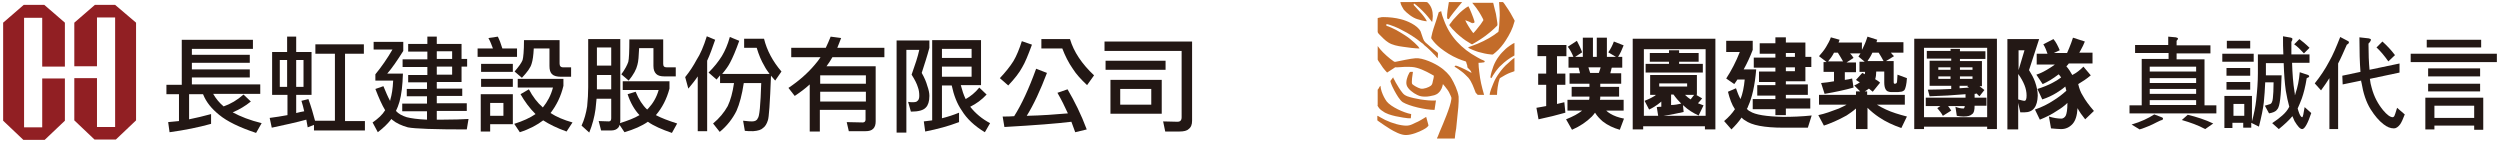
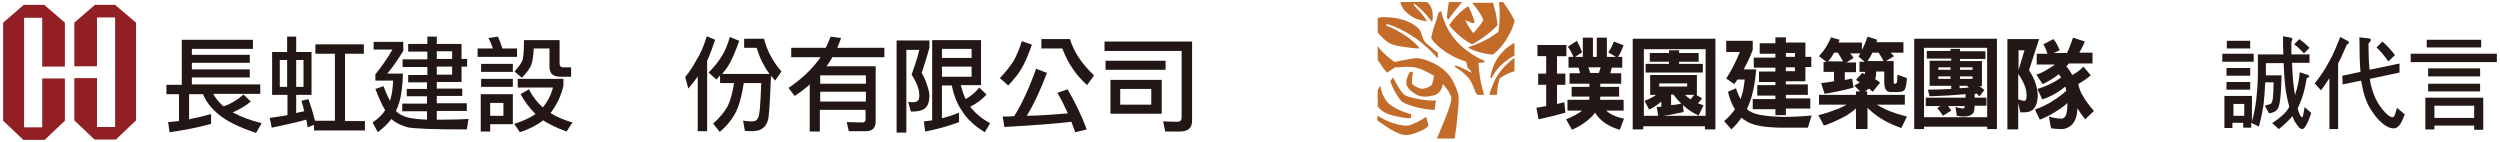
<svg xmlns="http://www.w3.org/2000/svg" version="1.1" id="圖層_1" x="0px" y="0px" viewBox="0 0 716.6 40.6" style="enable-background:new 0 0 716.6 40.6;" xml:space="preserve">
  <style type="text/css">
	.st0{fill:#231815;}
	.st1{fill-rule:evenodd;clip-rule:evenodd;fill:#C36C2A;}
	.st2{fill:#911F23;}
	.st3{fill:#221714;}
</style>
  <g>
    <g>
      <g>
        <path class="st0" d="M449,12.9v3.2h-2.7v5h2.4v3.2h-2.4v5.5c0.7-0.2,1.4-0.3,2.1-0.5l0.3,3c-2.4,0.7-4.9,1.3-7.7,1.9l-0.6-3.3     c1-0.2,1.9-0.3,2.8-0.5v-6.1h-2.3v-3.2h2.3v-5h-2.5v-3.2H449z M453.5,15l-2,1.3h2.2v-5.5h2.9v5.5h1.1v-5.5h2.9v5.5h2.6L461,15     c0.7-1,1.2-2,1.6-3.1l2.8,1.1c-0.5,1.3-1,2.4-1.6,3.3h1.2v3.1h-3c-0.1,0.3-0.2,0.6-0.2,0.8c-0.1,0.3-0.2,0.6-0.2,0.8h3.1v3h-6     v0.9h5.4v2.8h-5.4v0.1c0,0.3,0,0.6-0.1,0.8h6.8v3.1h-5c0.3,0.3,0.7,0.6,1.2,0.9c1,0.6,2.3,1.1,3.9,1.4l-1.2,3.2     c-1.8-0.5-3.5-1.3-4.9-2.4c-0.8-0.7-1.6-1.5-2.2-2.5c-0.3,0.4-0.6,0.8-0.9,1.1c-1.5,1.5-3.4,2.8-5.7,3.8l-1.7-3     c2-0.8,3.5-1.6,4.6-2.5h-4.2v-3.1h6.2c0.1-0.3,0.1-0.5,0.1-0.8v-0.1h-5.1v-2.8h5.1v-0.9h-5.7v-3h3l-0.4-1.6h-2.9v-3.1h1.4     c-0.4-1-0.9-2-1.6-2.9l2.6-1.7C452.5,12.7,453.1,13.8,453.5,15z M455.8,20.9h2.5c0.1-0.3,0.2-0.6,0.3-0.9     c0.1-0.2,0.1-0.4,0.2-0.7h-3.5L455.8,20.9z" />
        <path class="st0" d="M491.7,37.1h-3v-0.9h-17.7v0.9h-3v-26h23.7V37.1z M475.3,33.2l-0.4-2.5c0.4-0.1,0.9-0.1,1.3-0.1v-1.5     c-0.1,0.1-0.1,0.1-0.1,0.1c-1.3,1.1-2.5,1.8-3.4,2.2l-1.3-2.5c0.8-0.3,1.7-0.7,2.7-1.3c0.2-0.1,0.4-0.2,0.5-0.4h-1.6v-5.7h13.4     v5.7h-0.2l1.7,1c-0.4,0.5-0.8,1-1.2,1.4c0.5,0.2,1,0.4,1.6,0.6l-1.4,2.9c-1.6-0.7-3-1.6-4.3-2.8c-0.1-0.1-0.2-0.1-0.2-0.2l0.2,2     c-1.8,0.4-3.7,0.8-5.8,1.1h12.1V14.1h-17.7v19.1H475.3z M478.4,15.2v-0.8h2.9v0.8h5.6v2.5h-5.6v0.6h6.8v2.5h-16.4v-2.5h6.7v-0.6     h-5.5v-2.5H478.4z M483.6,24.8v-0.9h-8v0.9H483.6z M481.9,29.7c-0.8-0.8-1.5-1.6-2.2-2.6H479v3C480,30.1,481,29.9,481.9,29.7z      M485.6,27.2H483c0.5,0.5,1,0.9,1.6,1.3c0,0,0,0,0,0C485,28,485.3,27.6,485.6,27.2z" />
        <path class="st0" d="M502.4,11.8v2.5c-0.8,2.1-1.7,4-2.6,5.6h3.6c-0.4,4.7-1.2,8.1-2.3,10.5c-0.1,0.3-0.2,0.6-0.4,0.8     c0.3,0.3,0.6,0.6,0.9,0.7c1.5,1,4.7,1.5,9.6,1.6c2.5,0,5.2-0.1,8.1-0.4l-1.1,3.5h-7c-5.5,0-9.1-0.7-11-2.1     c-0.4-0.2-0.7-0.5-1-0.8c-0.8,1.2-1.8,2.3-2.9,3.4l-2.1-2.4c1.3-1.1,2.3-2.2,3.1-3.4c-0.9-1.3-1.5-3-2-5l2.3-1     c0.4,1.2,0.8,2.2,1.3,3.1c0.6-1.5,1-3.4,1.2-5.6H498c-0.3,0.5-0.6,0.9-0.9,1.3l-2.3-1.6c1.5-2.3,2.8-4.8,3.9-7.6h-3.9v-3.2H502.4     z M508.9,12.2v-1.5h3v1.5h5.6v4.1h1.7v2.9h-1.7v4.1h-5.6v0.9h6.3v3h-6.3v1h7v2.9h-7V33h-3v-1.7h-6.5v-2.9h6.5v-1h-5.2v-3h5.2     v-0.9h-4.7v-3h4.7v-1.1h-6.2v-2.9h6.2v-1.1h-4.5v-3H508.9z M511.9,16.3h2.6v-1.1h-2.6V16.3z M511.9,20.4h2.6v-1.1h-2.6V20.4z" />
        <path class="st0" d="M527.3,11.4c-0.1,0.3-0.2,0.6-0.3,0.8h6.7v2.1c0.2-0.3,0.3-0.6,0.5-1c0.5-1,0.8-1.9,1.1-2.8l2.8,0.9     c-0.1,0.2-0.2,0.5-0.2,0.7h7.7v3H542c0.3,0.4,0.6,0.7,0.9,1l-2.3,1.4h2.2v5.3c0,0.7,0,1.1,0.1,1.1c0,0.1,0.1,0.1,0.2,0.1     c0.2,0,0.3,0,0.4-0.1c0.1,0,0.1-0.1,0.2-0.2c0.1-0.2,0.1-0.9,0.2-2.3l2.7,1c-0.1,1.8-0.4,2.9-0.7,3.4c-0.3,0.3-0.7,0.5-1.1,0.5     c-0.4,0.1-0.9,0.1-1.6,0.1c-1.1,0-1.6,0-1.7-0.1c-0.9-0.1-1.4-1-1.4-2.7v-3.1h-2.3v0c0,0.8-0.1,1.6-0.3,2.2c0.5,0.3,1,0.6,1.4,1     l-2.1,2.6c-0.4-0.3-0.7-0.6-1.1-0.9c-0.4,0.3-0.8,0.6-1.2,0.8h0.7v1h10.8V30h-8c0.8,0.5,1.7,1,2.6,1.4c1.7,0.8,3.7,1.4,6,2     l-1.6,3.3c-2.3-0.8-4.5-1.8-6.4-3.1c-1.2-0.8-2.3-1.7-3.3-2.7V37H532v-5.9c-0.9,0.8-1.8,1.4-2.7,2c-2.5,1.4-4.7,2.3-6.5,2.9     l-1.6-3c1.9-0.4,3.8-1.1,5.9-1.9c0.8-0.4,1.6-0.7,2.2-1.1h-7.9v-2.8H532v-1h1.2l-1.7-1.7c0.7-0.3,1.2-0.6,1.6-0.9     c-0.4-0.2-0.7-0.4-1.1-0.7l1.8-2c0.2,0.1,0.5,0.2,0.7,0.4c0.1-0.2,0.1-0.5,0.1-0.7H533v-2.9h1.5l-1.8-1.5     c0.2-0.3,0.4-0.6,0.6-0.9h-3c0.4,0.4,0.7,0.8,1,1.3l-2,1.3h2.7v2.8h-3.2v2.2c0.7-0.1,1.4-0.2,2.1-0.4l0.4,2.6     c-2.5,0.7-5.3,1.3-8.3,1.8l-1-3.1c1.3-0.1,2.5-0.3,3.7-0.5v-2.7h-3v-2.8h0.9l-2.2-1.7c0.7-0.8,1.4-1.6,2-2.6     c0.6-1,1.1-1.9,1.4-2.8L527.3,11.4z M528.3,17.6c-0.5-0.9-1-1.7-1.5-2.5h-1.1c-0.5,1-1.1,1.8-1.7,2.5H528.3z M539.9,17.5     c-0.4-0.8-0.9-1.6-1.4-2.4h-1.8c-0.4,0.9-0.9,1.7-1.4,2.4H539.9z" />
        <path class="st0" d="M572.4,37h-2.8v-0.7h-18.1V37h-2.8V11.1h23.7V37z M569.6,33.6V13.7h-18.1v19.9H569.6z M559.1,14.6V14h2.7     v0.7h7.3v2.2h-7.3v0.6h6.3v7.2h-0.7c0.5,0.4,0.9,0.7,1.4,1.1l-1.4,1.8c-0.3-0.3-0.6-0.5-0.8-0.8c-0.2,0.1-0.4,0.1-0.6,0.1V28h3.4     v2.3h-3.4c0,1.3-0.2,2.1-0.7,2.4c-0.5,0.5-1.3,0.7-2.5,0.7c-0.7,0-1.3-0.1-1.9-0.2l-0.4-2.6c0.7,0.3,1.5,0.5,2.3,0.5     c0.2,0,0.3-0.2,0.4-0.7h-4.8c0.3,0.4,0.6,0.8,0.9,1.3l-2.4,1.5c-0.4-0.8-1-1.5-1.6-2.2l0.9-0.6h-4.2V28h11.4V27     c-3.4,0.3-6.8,0.5-10.3,0.6l-0.5-1.9c2.3,0,4.5-0.1,6.7-0.2v-0.9h-6.2v-7.2h6.2v-0.6h-7v-2.2H559.1z M559.1,20v-0.7h-3.5V20     H559.1z M559.1,22.6v-0.7h-3.5v0.7H559.1z M561.8,20h3.6v-0.7h-3.6V20z M561.8,22.6h3.6v-0.7h-3.6V22.6z M564.4,25.1     c-0.2-0.1-0.3-0.2-0.5-0.3l0.2-0.2h-2.4v0.7C562.7,25.2,563.5,25.2,564.4,25.1z" />
        <path class="st0" d="M581.6,20.1c0.7,1.1,1.3,2.2,1.7,3.3c0.5,1.4,0.8,2.8,0.8,4c-0.1,3.2-1.3,4.8-3.8,4.8h-1.2l-0.6-2.7v7.6     h-3.1V11.2h9.1L581.6,20.1z M580.3,14.4h-1.7v5.7L580.3,14.4z M580.3,28.9c0.4,0,0.6-0.5,0.6-1.5c0-1-0.2-2-0.6-3     c-0.4-1-1-2.1-1.8-3.2v7.3C579.3,28.7,579.9,28.9,580.3,28.9z M590.4,14.4l-1.7,0.8h3.8c0.2-0.4,0.4-0.9,0.6-1.4     c0.4-1,0.8-2,1.1-3l3.4,1.1c-0.3,0.8-0.7,1.6-1.2,2.5c-0.2,0.3-0.3,0.6-0.4,0.7h3.8v3.1H593c-0.2,0.3-0.4,0.5-0.7,0.8     c0.7,0.8,1.2,1.6,1.7,2.5c1.2-0.6,2.2-1.4,3.2-2.4l2.1,2.5c-1.2,1-2.4,1.8-3.6,2.5c0.3,1.3,0.7,2.4,1.3,3.3     c0.7,1.3,1.8,2.8,3.2,4.4l-2.5,2.4c-0.9-1.1-1.6-2.1-2.2-3.2c-0.1,2.1-0.6,3.6-1.4,4.5c-0.9,1-2,1.5-3.3,1.5     c-0.7,0-1.7-0.1-2.9-0.2l-0.6-3.4c1.3,0.4,2.5,0.6,3.6,0.6c0.4,0,0.9-0.3,1.2-0.8c0.3-0.6,0.5-1.8,0.5-3.5v-0.2     c-0.9,0.9-1.9,1.6-2.9,2.2c-1.6,1.1-3.3,1.9-5,2.6l-1.4-2.9c2-0.7,3.8-1.6,5.3-2.6c1.3-0.8,2.5-1.7,3.7-2.8     c-0.1-0.4-0.2-0.8-0.3-1.2c-0.8,0.7-1.7,1.3-2.5,1.8c-1.3,0.8-2.6,1.4-4.1,1.9l-1.4-3c1.6-0.5,3.1-1.1,4.4-1.8     c0.8-0.4,1.6-0.9,2.4-1.5c-0.2-0.3-0.4-0.6-0.7-0.9c-1.7,1.3-3.2,2.2-4.6,2.8l-1.8-2.7c1.3-0.4,2.6-1.1,4-2     c0.5-0.3,0.9-0.6,1.3-0.9h-5.2v-3.1h3.1c-0.3-0.9-0.7-1.9-1.2-2.7l2.9-1.5C589.3,12,589.9,13.2,590.4,14.4z" />
-         <path class="st0" d="M621.5,12.9v-2.4l2.2,0.2c0.4,0.1,0.6,0.2,0.6,0.4c0,0.1-0.1,0.3-0.4,0.6v1.3h9.7v2.3h-9.7v1.7h8v13.2h3.4     v2.3h-24.9v-2.3h3.5V16.9h7.7v-1.7H612v-2.3H621.5z M619.6,33.6c0.3,0.1,0.4,0.2,0.4,0.4s-0.1,0.2-0.2,0.4     c-0.3,0-0.9,0.3-1.7,0.7c-1.3,0.7-2.9,1.4-4.8,2l-2.3-1.4c2.7-0.8,4.8-1.8,6.5-2.9L619.6,33.6z M629.5,20.5v-1.4h-13.3v1.4H629.5     z M629.5,23.8v-1.4h-13.3v1.4H629.5z M629.5,26.9v-1.4h-13.3v1.4H629.5z M629.5,30.1v-1.4h-13.3v1.4H629.5z M634.4,35.4l-2.3,1.6     c-2-1.1-4.3-1.9-6.7-2.6l1.7-1.5C629.6,33.5,632.1,34.3,634.4,35.4z" />
        <path class="st0" d="M646,15.4v2.3h-9v-2.3H646z M645.5,27.6v7.2c0.6-2.2,1-4.2,1.2-6c0.3-2.7,0.5-5.3,0.5-7.8v-5.4h7.3     c-0.1-1.6-0.1-3.4-0.1-5.2l2.3,0.4c0.3,0.1,0.4,0.2,0.4,0.4c0,0.2-0.1,0.5-0.3,0.8c0,1.3,0,2.5,0,3.6h5.2V18H657     c0.1,3.2,0.3,5.9,0.7,8.3c0.1,0.4,0.1,0.7,0.1,1c0.1-0.2,0.2-0.4,0.2-0.6c0.6-1.7,1-3.7,1.2-6l2.4,0.8c0.2,0.1,0.3,0.2,0.3,0.4     c0,0.2-0.2,0.3-0.7,0.5c-0.4,2.5-0.9,4.4-1.4,5.8c-0.4,1.1-0.8,2-1.2,2.9c0.2,0.6,0.3,1.1,0.5,1.5c0.3,0.7,0.6,1,0.8,1     c0.2,0,0.4-1,0.7-2.9l1.9,1.7c-1,3-1.9,4.6-2.6,4.6c-0.6,0-1.3-0.8-2.2-2.3c-0.2-0.4-0.4-0.9-0.6-1.4c-1,1.2-2.3,2.4-3.9,3.7     l-1.9-1.7c1.2-0.8,2.1-1.5,2.9-2.2c0.8-0.7,1.5-1.5,2-2.5c-0.4-1.4-0.7-2.9-1-4.6c-0.3-2.1-0.5-4.7-0.6-7.9h-5.1v3.5h4.5     c-0.1,3-0.2,5.3-0.4,6.8c-0.2,1.5-0.4,2.5-0.9,3c-0.4,0.6-1.2,0.9-2.3,1.1l-1.2-2.2l1.3-0.4c0.6-0.1,0.9-0.7,1-1.8     c0.1-0.9,0.2-2.4,0.2-4.5h-2.4c-0.1,2-0.2,3.9-0.4,5.7c-0.2,1.9-0.7,4.2-1.4,7l-2.2-1.1v1.4h-2.3v-1.4h-3.1v1.5h-2.3v-9.2H645.5z      M645,19.5v2.2h-6.8v-2.2H645z M645,23.5v2.2h-6.8v-2.2H645z M645,11.7v2.2h-6.7v-2.2H645z M643.3,33.2v-3.4h-3.1v3.4H643.3z      M662,13.7l-1.6,1.6c-1-1.1-1.9-2-2.8-2.6l1.5-1.5C660,11.9,661,12.7,662,13.7z" />
        <path class="st0" d="M672.9,11.7c0.2,0.1,0.4,0.2,0.4,0.4c0,0.3-0.2,0.5-0.6,0.7c-0.9,2-1.7,3.9-2.5,5.4V37h-2.5V22.4     c-0.7,1.1-1.5,2.3-2.4,3.5l-1.8-2c1.6-2,3-4.1,4.1-6.2c1.1-1.9,2.1-4.3,3.2-7.1L672.9,11.7z M687.8,20.8l-8.5,1.8     c0.1,1,0.3,1.8,0.5,2.5c0.7,2.7,1.9,4.8,3.3,6.5c1.1,1.3,2,2,2.8,2c0.1,0,0.2-0.1,0.4-0.3c0.1-0.2,0.4-1,0.8-2.4l2.2,1.9     c-0.5,1.3-0.9,2.2-1.3,2.8c-0.6,0.8-1.2,1.2-1.8,1.2c-1,0-2-0.4-3-1.2c-1.3-1-2.5-2.4-3.7-4.3c-1.3-2.1-2.1-4.6-2.6-7.6     c-0.1-0.2-0.1-0.4-0.1-0.6l-5.3,1.1l-0.1-2.5l5.2-1.1c-0.2-2.6-0.3-5.9-0.3-9.9l2.7,0.3c0.4,0.1,0.6,0.2,0.6,0.4     c0,0.2-0.2,0.6-0.7,1.1c0,2.9,0.1,5.4,0.3,7.5l8.6-1.8L687.8,20.8z M686.5,15.8l-1.9,1.8c-1.2-1.7-2.3-3-3.4-4l1.7-1.7     C684.1,13,685.3,14.2,686.5,15.8z" />
-         <path class="st0" d="M715.7,15.4v2.4h-24.7v-2.4H715.7z M711.8,28v9.2h-2.6V36h-11.4v1.1h-2.6V28H711.8z M711.2,11.4v2.2h-15.6     v-2.2H711.2z M710.9,19.6v2.3h-14.9v-2.3H710.9z M710.9,24v2.2h-14.9V24H710.9z M709.2,33.8v-3.5h-11.4v3.5H709.2z" />
+         <path class="st0" d="M715.7,15.4v2.4h-24.7v-2.4H715.7z M711.8,28v9.2h-2.6V36h-11.4v1.1h-2.6V28H711.8z M711.2,11.4v2.2h-15.6     v-2.2H711.2z M710.9,19.6v2.3h-14.9v-2.3z M710.9,24v2.2h-14.9V24H710.9z M709.2,33.8v-3.5h-11.4v3.5H709.2z" />
      </g>
    </g>
    <path class="st1" d="M416.1,22.6c-0.4-0.7-0.9-1.3-1.4-1.8c-0.4-0.4-1.3-1.2-1.8-1.5c-1.5-1.1-5.1-2.8-7.2-2.6   c-1.4,0.1-4.1,0.7-5.6,1c-0.4,0.1-0.3,0-0.6-0.1c-1.2-0.8-3-2.4-3.9-3.5l-0.7-0.9c0,0.2,0,3.6,0,3.9c0,0.1,0.4,0.7,0.5,0.8   c0.4,0.6,0.7,1,1,1.5c0.2,0.3,1,1.2,1.2,1.4l2-1.3c0.4-0.3,0.3-0.2,0.9-0.2c1.3-0.1,2.8-0.2,4.2-0.1c1.8,0.1,4,1.2,5.6,2.1   c0.2,0.1,0.5,0.3,0.7,0.4c0,0.5-0.2,1.2-0.3,1.6c-0.1,0.6-0.2,1-0.6,1.3c-0.5,0.4-2,1-2.9,0.8c-0.8-0.2-2-0.9-2.4-1.3   c-0.3-0.4,0.1-2.9,0.2-3.5c-0.9,0-0.8-0.1-1.1,0.4c-0.5,0.9-1,2.4-0.7,3.4c0.3,1.1,1.9,2.3,3,2.8c0.8,0.4,1.4,0.5,2.4,0.5   c0.8,0,1.7-0.2,2.5-0.4c0.9-0.3,1.2-0.6,1.7-1.2c0.7-1,0.7-1.8,0.8-2c0.2,0.2,1,1.2,1.2,1.5c0.4,0.5,0.7,1.1,1,1.8   c0.2,0.4,0.3,0.6,0.2,1.1c-0.2,2-2.4,7.1-3.3,9.2l-0.6,1.5c-0.1,0.2-0.2,0.3-0.2,0.5l5.1,0c0.1-1,0.2-2,0.4-2.9c0.1-1,0.2-2,0.3-3   c0.2-1.6,0.5-4.6,0.4-6.1C417.9,26,416.7,23.6,416.1,22.6 M423.5,27.1c0,0.1,0,0.1,0.2,0.1l1.7,0c-0.7-2.5-1.1-4-1.4-6.7   c-0.1-0.8-0.2-1.8-0.2-2.5c0.5,0,0.8,0,1.3-0.1c0.1,0,0.3,0,0.4-0.1c0-0.1,0.1-0.3,0.1-0.3c-0.1-0.1-0.9-0.4-1.1-0.5   c-0.4-0.2-0.7-0.4-1.1-0.6c-4.4-2.4-7.8-5.9-9.5-10.6c-0.3-0.7-0.7-1.9-0.8-2.6c-0.1,0-0.6,0.3-0.7,0.3l-0.7,2.3   c-0.5,1.5-1.1,3.1-1.4,4.7c-0.1,0.5-0.1,0.4,0.1,0.7c0.7,1,1.5,1.8,2.5,2.6c1.4,1.1,3.1,2.2,5,3c0.9,0.4,1.3,0.5,2.2,0.8   c0.2,0.1,0.2,0.4,0.3,0.7c0.1,0.2,0.2,0.5,0.2,0.8c0.1,0.5,0.1,0.3,0.4,0.6c0.3,0.3,0.7,0.7,0.8,1.2l-1.1-0.6   c-0.7-0.4-3-1.5-3.5-1.5l-0.3,0.3c0.3,0.2,0.7,0.4,1.1,0.7c0.8,0.6,1.3,0.9,2,1.6c0.3,0.3,0.6,0.6,0.9,0.9c1,1.2,1.5,2.8,2.1,4.3   L423.5,27.1z M422.5,6.6c0.2-0.3,0.2-0.2,0.1-0.6c-0.2-0.8-1.4-3.8-1.7-4.2c-0.7,0.3-2.5,1.8-3,2.4c-0.5,0.6-0.8,0.8-1.3,1.4   c-0.1,0.1-0.2,0.2-0.3,0.4c-0.1,0.1-0.2,0.2-0.3,0.4c-0.1,0.1-0.5,0.6-0.6,0.8l0.9,1.1c0.2,0.2,0.3,0.3,0.5,0.5   c0.7,0.8,2.4,2.2,3.3,2.8c0.6,0.4,1,0.6,1.6,1c0.2,0.1,0.2,0.1,0.3,0.1c1.6-0.9,3.5-2.1,4.9-3.3c0.2-0.2,0.4-0.3,0.6-0.5   c0.7-0.6,1-0.9,1.6-1.5c0.2-0.2,0.1-0.3,0.1-0.8c-0.1-0.9-0.3-1.8-0.4-2.6l-0.6-2.4c0-0.2-0.2-0.7-0.2-0.8l-6,0l0.8,1   c0.3,0.3,0.5,0.7,0.8,1.1c0.2,0.2,1.7,2.7,1.6,2.9c-0.1,0.1-0.3,0.4-0.4,0.6c-0.2,0.4-0.5,0.7-0.8,1.1c-0.2,0.3-1.5,1.9-1.7,2   c-0.1-0.1-0.2-0.3-0.3-0.4c-0.5-0.6-1.8-2.7-2-3.3c0.4,0.1,1.6,0.6,2.1,0.9C422,6.4,422.3,6.6,422.5,6.6 M398,12.2   c1.1,0.7,2.6,1,4.1,1.2c1.1,0.2,3.8,0.5,4.8,0.5c-0.1-0.2-0.3-0.4-0.4-0.6l-1-1c-1-0.9-1.7-1.5-2.8-2.2c-0.8-0.5-1.6-1-2.5-1.5   c-0.6-0.3-2.2-1.1-2.8-1.2l0-0.5c1,0.1,3.6,1.2,4.4,1.7c2,1,3.9,2.2,5.6,3.6c0.3,0.2,0.6,0.4,0.8,0.7c0.4,0.3,1.3,1.1,1.6,1.4   c0.3,0.3,0.5,0.5,0.8,0.8c0.2,0.3,0.8,0.7,1.1,1.2c0.1,0.1,0.3,0.3,0.4,0.4l0.1-1.3c0-0.3-0.4-0.6-0.6-0.7l-0.5-0.4   c-0.7-0.6-1.4-1.1-2-1.7c-0.4-0.3-0.6-0.5-0.9-0.9c-0.4-0.7-0.6-1.7-1-2.7c-0.9-1.8-4-3.1-5.7-3.5c-1.5-0.4-3.3-0.6-5-0.6   c-0.3,0-0.6,0-0.8,0.1c-0.1,0-0.3,0-0.4,0.1c-0.1,0-0.3,0-0.4,0.1l0,3.9c0,0.3,0.3,0.6,0.5,0.8C396,10.5,397,11.6,398,12.2    M421.8,13.2c-0.2,0.1-0.9,0.3-1,0.4c0.4,0.4,2.3,1.1,3,1.3c1.1,0.3,2.3,0.6,3.5,0.7c0.8,0.1,0.5,0.1,1.4-0.6   c1-0.8,2.3-2.4,2.9-3.4c1.1-1.7,2-3.4,2.5-5.4c0.1-0.2,0.1-0.2,0-0.4c-0.6-1.2-1.6-2.9-2.4-4c-0.1-0.2-0.8-1.2-0.9-1.2h-1.1   c0.1,2.2,0.3,3.1,0.1,5.4c0,0.9-0.1,1.7-0.2,2.5c-0.1,0.7,0,0.6-0.5,0.9c-0.3,0.2-0.5,0.4-0.8,0.6   C426.4,11.3,424.1,12.4,421.8,13.2 M408.8,33.5l-1.5,0.9c-0.5,0.3-1.1,0.6-1.6,0.8c-1.4,0.7-2,1-3.9,0.7c-2-0.3-4.4-1.2-6.2-2.3   c-0.2-0.1-0.6-0.4-0.8-0.4l0,1.3c0.1,0.1,0.3,0.2,0.4,0.3c1.1,0.8,2.2,1.5,3.3,2.2c1,0.6,3.1,1.8,4.6,1.7c1.5,0,3.7-0.9,4.8-1.5   c0.4-0.2,1.1-0.6,1.4-1c0.2-0.2,0.2-0.2,0.1-0.5L408.8,33.5z M406.3,5.5c0.5,0.2,2.1,0.6,2.7,0.6c-0.2-0.6-1.4-2.1-1.9-2.6   l-1.9-2.1c0-0.1,0.1-0.3,0.1-0.4c0.2,0.1,0.6,0.4,0.7,0.5c1.1,0.9,2.4,2.2,3.3,3.3l1.2,1.5c0.1-0.2,0.2-1.4,0.2-1.7   c0-1.5-0.4-2.8-1.4-3.8c0,0-0.2-0.2-0.3-0.2c-0.1-0.1-4.8,0-5.7,0c-0.6,0-1.3,0-1.9,0c0.1,0.8,0.7,1.7,1,2.2   C403.3,3.8,404.9,5.1,406.3,5.5 M407.2,28.5c-1.2-0.2-2.7-0.5-3.8-0.9c-0.7-0.3-1-0.5-1.4-1c-0.3-0.4-0.7-0.9-1-1.4   c-0.3-0.5-0.6-1-0.9-1.5c-0.2-0.4-0.5-1-0.7-1.3c0,0,0-0.1,0-0.1c0-0.1,0,0-0.1-0.1c-0.2,0.3-0.4,0.5-0.6,0.8   c-0.2,0.2-0.2,0.2-0.1,0.5c0.2,0.7,0.7,1.8,1.1,2.5c0.6,1.1,1.5,2.7,2.4,3.3c1.8,1.1,6.5,2.2,9.1,2.2l0.4-2.7   C410.3,28.9,408.5,28.7,407.2,28.5 M395.1,30.7c0.3,0.5,0.8,0.9,1.3,1.2c0.9,0.7,2.3,1.1,3.6,1.4c1,0.2,3.4,0.7,4.4,0.6l0.1-1.2   c-2.2-0.4-5.8-2.1-7-3.6c-0.2-0.2-0.7-1.1-0.8-1.3c-0.5-1-0.9-2-1-3.2c-0.1,0-0.5,0.6-0.5,0.7c0,0.1-0.2,0.3-0.3,0.4   c0,0.1,0,3.7,0,4.3C394.8,30.4,394.9,30.3,395.1,30.7 M434.1,12.3c-0.4,0.1-2.1,1.3-2.5,1.7c-0.8,0.8-1.3,1.2-2,2.2   c-0.6,0.8-1.1,1.7-1.5,2.7c-0.3,0.8-0.8,2.3-0.9,3.3l0.3,0.2c0.1-0.1,0.2-0.4,0.3-0.5c0.1-0.2,0.2-0.4,0.3-0.5   c0.5-0.8,0.8-1.2,1.4-1.9c0.3-0.3,0.5-0.6,0.8-0.8c1-1,2.3-2,3.8-2.8V12.3z M429.7,21c-0.6,0.8-1.2,1.8-1.6,2.8   c-0.3,0.7-1.1,2.6-1.1,3.4h2.1c0-1.1,0.3-3.4,0.7-4.5c0.1-0.3,0.1-0.3,0.3-0.4c0.8-0.5,2-1.2,2.9-1.5c0.4-0.1,0.8-0.3,1.1-0.4v-3.8   c-0.3,0.1-1.5,1.2-1.8,1.5C431.4,18.8,430.3,20.1,429.7,21 M415.3,5.5c0.3-0.7,2.3-3.1,2.8-3.7l1-1.2l-3.8,0   c-0.2,1.3-0.6,3.3-0.5,4.7L415.3,5.5z" />
    <path class="st2" d="M6.8,1.4L0.9,6.5v28.1l5.8,5.5h6.1l5.8-5.5V22.5h-6.5v14H6.9V5.1h5.2v14h6.5V6.5l-5.9-5.1H6.8z M33,1.4h-5.8   l-5.9,5.1V19h6.5v-14h5.2v31.4h-5.2v-14h-6.5v12.1l5.8,5.5h6.1l5.8-5.5V6.5L33,1.4z" />
    <path class="st3" d="M72.5,11.4V14H55v1.7h16.6V18H55v1.9h16.6v2.3H55v2h19.6v2.7H61.1c0.8,1.4,1.8,2.6,3,3.6   c2-0.7,3.9-1.8,5.7-3.4l2.1,2c-1.6,1.3-3.3,2.3-5.2,3.1c2.2,1.2,5,2.3,8.3,3.1l-1.6,2.8c-4.8-1.6-8.3-3.3-10.6-5.2   c-2.1-1.7-3.7-3.6-4.6-5.9h-4v7.2c2-0.4,4.1-0.9,6.3-1.5v2.8c-3.6,1-7.5,1.8-11.9,2.4l-0.4-2.9c1-0.1,2.1-0.2,3.1-0.3v-7.7h-3.6   v-2.7h4.4V11.4H72.5z" />
    <path class="st3" d="M77.9,14.9h4.4v-4.4h2.6v4.4h4.4v12.3h-4.4v5.2c0.8-0.2,1.6-0.4,2.3-0.5c-0.2-1-0.5-2-0.8-3l2-0.5   c0.8,2.2,1.4,4.3,1.9,6.2H96V15.4h-5.6v-2.7h13.9v2.7h-5.4v19.3h5.7v2.7H90v-1.6l-1.8,0.7c-0.1-0.7-0.3-1.5-0.4-2.2   c-2.9,0.8-6.2,1.5-9.9,2.3l-0.6-2.8c1.7-0.2,3.4-0.5,5.1-0.8v-5.8h-4.4V14.9z M82.3,24.9v-7.7h-2.1v7.7H82.3z M87,24.9v-7.7h-2.1   v7.7H87z" />
    <path class="st3" d="M117,12.6h5.5v-2.1h2.7v2.1h7.1v4.3h1.6v2.2h-1.6v4.4h-7.1v1.9h7.3v2.1h-7.3v2.1h8.6v2.2h-8.6v2.5   c0.4,0,0.8,0,1.3,0c3.5,0,6.1-0.1,7.8-0.2l-0.5,3c-9.2,0-14.9-0.2-16.9-0.6c-1.8-0.5-3.3-1.2-4.4-2.1c-0.1-0.1-0.2-0.2-0.3-0.3   c-0.9,1.2-2.2,2.5-3.9,3.8l-1.5-2.8c1.6-1.1,2.8-2.2,3.6-3.5c-0.9-1.5-1.8-3.5-2.8-6.1l2.3-0.8c0.7,1.7,1.3,3.1,1.9,4.2   c0.1-0.1,0.1-0.3,0.1-0.4c0.4-1.3,0.7-3.1,0.8-5.4h-5.1v-1.8c1.8-2.2,3.4-4.5,4.9-7.1h-5.4v-2.2h8.5v2.6c-1.7,2.7-3.2,4.9-4.6,6.5   h4.5c-0.1,3.3-0.4,6-1,8.1c-0.3,1-0.6,1.8-1,2.6c0.7,0.8,1.8,1.4,3.1,1.8c1.2,0.3,3.1,0.6,5.8,0.7v-2.4h-7.1v-2.2h7.1v-2.1h-5.8   v-2.1h5.8v-1.9H117v-2.1h5.5v-2.3h-7.1v-2.2h7.1v-2.2H117V12.6z M125.2,14.7v2.2h4.4v-2.2H125.2z M125.2,19.1v2.3h4.4v-2.3H125.2z" />
    <path class="st3" d="M142.7,10.5c0.5,1,0.9,2.1,1.3,3.4h4.2v2.4h-11.3v-2.4h4.4c-0.4-1.1-0.8-2.1-1.3-3L142.7,10.5z M147,27v8.6   h-6.5v2.1h-2.7V27H147z M137.9,18.3h9.1v2.3h-9.1V18.3z M137.9,22.6h9.1v2.3h-9.1V22.6z M140.5,33.2h3.8v-3.7h-3.8V33.2z    M160.4,11.3v6.9c0,0.7,0.3,1.1,1,1.1h2.3v2.7h-2.9c-1.1,0-2-0.2-2.5-0.7c-0.6-0.5-0.8-1.3-0.8-2.4v-5H153c-0.1,2-0.3,3.4-0.6,4.3   c-0.3,1.2-1.3,2.5-2.8,4.1l-2.1-1.8c1.2-1.4,2-2.5,2.3-3.3c0.2-0.7,0.4-2.6,0.4-5.7H160.4z M148.6,22.6h12.9v2   c-0.7,3-2,5.6-3.7,7.8c1.7,1.1,3.8,2,6.3,2.7l-1.7,2.6c-2.8-1-5-2.1-6.7-3.2c-1.7,1.3-3.9,2.5-6.7,3.4l-1.6-2.4   c2.5-0.8,4.5-1.7,6.1-2.8c-1.7-1.7-3.1-3.6-4.3-5.7l2.4-1.4c1.1,2.1,2.4,3.8,4,5.2l0,0c1.3-1.6,2.3-3.4,2.9-5.7h-10.1V22.6z" />
-     <path class="st3" d="M178.5,23.3h13.4v2.1c-0.8,3-2.1,5.5-3.9,7.6c1.5,0.8,3.6,1.6,6.1,2.4l-1.5,2.7c-2.9-1-5.2-2-6.9-3.2   c-1.7,1.2-4,2.2-6.7,3l-1.4-2.1c-0.1,0.3-0.2,0.6-0.4,0.8c-0.4,0.5-1.1,0.8-2,0.8h-2.9l-0.7-2.7l2.9,0.1c0.5,0,0.7-0.3,0.7-0.9   v-5.6H171c-0.1,1-0.2,2-0.3,3c-0.3,2.2-0.9,4.5-1.8,6.7l-2.2-2c0.8-1.7,1.3-3.6,1.6-5.5c0.2-2,0.3-3.8,0.3-5.5V11.2h9.2v23.3   c0,0.3,0,0.6-0.1,0.8c2.2-0.7,4.1-1.4,5.6-2.3c-1.4-1.5-2.6-3.5-3.4-6l2.3-0.7c0.9,2.2,2,3.9,3.3,5.1c0.2-0.2,0.3-0.3,0.4-0.4   c1.3-1.4,2.3-3.1,2.9-5.2h-10.3V23.3z M171.1,18.8h4.1v-5.2h-4.1V18.8z M171.1,25.6h4.1v-4.1h-4.1V25   C171.1,25.2,171.1,25.4,171.1,25.6z M190.1,11.2v7.1c0,0.7,0.3,1,1,1h2.6v2.6h-3.2c-1.1,0-1.9-0.2-2.4-0.7   c-0.5-0.5-0.8-1.2-0.8-2.3v-5.1h-4.1c-0.1,2.2-0.2,3.8-0.5,4.8c-0.3,1.3-1.1,2.8-2.5,4.5l-2.1-1.8c1.1-1.5,1.7-2.7,2-3.6   c0.2-0.8,0.3-3,0.3-6.4H190.1z" />
    <path class="st3" d="M202.6,10.4l2.4,1c-0.8,2.3-1.5,4.3-2.3,6v20.2H200V21.9c-0.8,1.2-1.7,2.3-2.7,3.5l-0.9-3.3   c1.3-1.6,2.4-3.3,3.3-5C200.7,15.6,201.7,13.3,202.6,10.4z M209.2,10.6l2.7,1.1c-1,2.8-1.9,4.9-2.6,6.2c-0.5,1-1.3,2.1-2.3,3.3   h13.6c-0.6-0.8-1.1-1.5-1.5-2.3c-0.9-1.5-1.6-3.2-2.2-5.2h-3.6v-2.6h5.7c0.8,3.3,2.5,6.5,5,9.4l-1.8,2.6c-0.4-0.5-0.8-0.9-1.2-1.4   c-0.3,7.9-0.6,12.1-0.9,12.8c-0.3,1-0.8,1.8-1.4,2.2c-0.5,0.5-1.4,0.8-2.8,0.9c-1,0-1.8,0-2.4-0.1l-0.5-2.9   c1.5,0.2,2.3,0.2,2.6,0.2c0.8,0,1.4-0.3,1.6-0.9c0.5-0.4,0.8-3.8,1-10.1h-5c-0.5,3.3-1.2,6-2.1,8c-1.1,2.2-2.7,4.3-4.8,6l-1.9-2.4   c1.8-1.5,3.2-3.2,4.2-5c0.8-1.7,1.4-3.8,1.8-6.6h-4v-2.2c-0.3,0.4-0.7,0.8-1,1.2l-2.3-2c1.6-1.6,2.8-3.1,3.8-4.7   C207.8,14.6,208.6,12.8,209.2,10.6z" />
    <path class="st3" d="M226.8,13.7h9.9c0.5-1,0.9-2,1.4-3.2l3,0.4c-0.4,1-0.7,1.9-1.1,2.8h13.5v2.7h-14.9c-0.5,0.9-1.1,1.8-1.7,2.6   h14.1v15.8c0,0.9-0.2,1.6-0.7,2.1c-0.5,0.5-1.2,0.7-2.2,0.7h-4.8l-0.6-2.6l4.6,0.1c0.5,0,0.8-0.3,0.8-0.8v-2.8h-13.1v6.2h-2.9V24.2   c-1.3,1.2-2.8,2.3-4.3,3.3l-1.8-2.3c3-2,5.6-4.3,7.6-6.7c0.5-0.6,1.1-1.3,1.6-2.1h-8.4V13.7z M235.1,24h13.1v-2.4h-13.1V24z    M235.1,29.1h13.1v-2.8h-13.1V29.1z" />
    <path class="st3" d="M257.1,11.6h9.3v2.1c-0.6,2.3-1.4,4.7-2.2,7.2c0.8,1.4,1.3,2.6,1.6,3.7c0.4,1.1,0.6,2.1,0.6,2.9   c0,1.6-0.4,2.7-1,3.3c-0.7,0.8-2.1,1.2-4.3,1.2l-0.8-2.8c0.5,0.1,1,0.1,1.4,0.1c0.6,0,1.1-0.1,1.3-0.4c0.3-0.2,0.5-0.7,0.5-1.4   c0-0.9-0.1-1.7-0.4-2.5c-0.3-1-0.9-2.2-1.8-3.6c1-2.8,1.8-5.2,2.2-7.1h-3.7v23.7h-2.8V11.6z M281.2,11.5v12.9h-5.8   c0.4,1.5,0.8,2.8,1.4,4c1.4-0.8,2.7-1.8,3.9-3.3l2.1,2c-1.4,1.5-2.9,2.6-4.7,3.5c1.5,1.9,3.4,3.5,5.7,4.7l-1.5,2.6   c-3-1.8-5.2-3.9-6.6-6.2c-1.4-2-2.3-4.4-2.9-7.2H270v9.4c1.6-0.4,3.2-0.9,4.9-1.6V35c-2.9,1.1-6.1,2-9.7,2.7l-0.4-2.9   c0.8-0.1,1.6-0.2,2.4-0.3v-23H281.2z M270,16.6h8.5V14H270V16.6z M270,22h8.5v-2.9H270V22z" />
    <path class="st3" d="M292.9,11.8l2.9,1c-1.1,3-2,5.2-2.8,6.5c-0.8,1.5-2.1,3.2-4,5.2l-2.4-2.1c1.6-1.7,2.9-3.3,3.9-4.9   C291.4,16,292.2,14,292.9,11.8z M297,19.7l3.1,1.2c-1.9,5-3.8,9.1-5.8,12.3c4.4-0.1,8.3-0.4,11.8-0.7c-0.9-2-1.9-4-3-5.9l2.9-1   c2,3.4,3.9,7.2,5.5,11.5l-3.3,0.8c-0.4-1-0.7-2-1.1-3c-4,0.5-10.4,1-19.2,1.5l-0.5-3c1.2,0,2.3,0,3.3-0.1   C292.8,30,294.9,25.5,297,19.7z M298.4,11.2h8.3c1.1,3.7,3.4,7.1,6.9,10.4l-2,2.8c-1.7-1.6-3.1-3.1-4.1-4.7c-1.2-1.7-2.2-3.7-3-5.8   h-6V11.2z" />
    <path class="st3" d="M316.5,11.9h25.2v22.7c0,1.1-0.3,1.9-1,2.4c-0.5,0.5-1.4,0.7-2.7,0.7H334l-0.6-2.9l4.1,0.1   c0.8,0,1.2-0.4,1.2-1.3V14.6h-22.1V11.9z M316.9,17.4h17.2v2.6h-17.2V17.4z M318.3,22.9H333v9.7h-14.7V22.9z M330,30v-4.5h-8.9V30   H330z" />
  </g>
</svg>